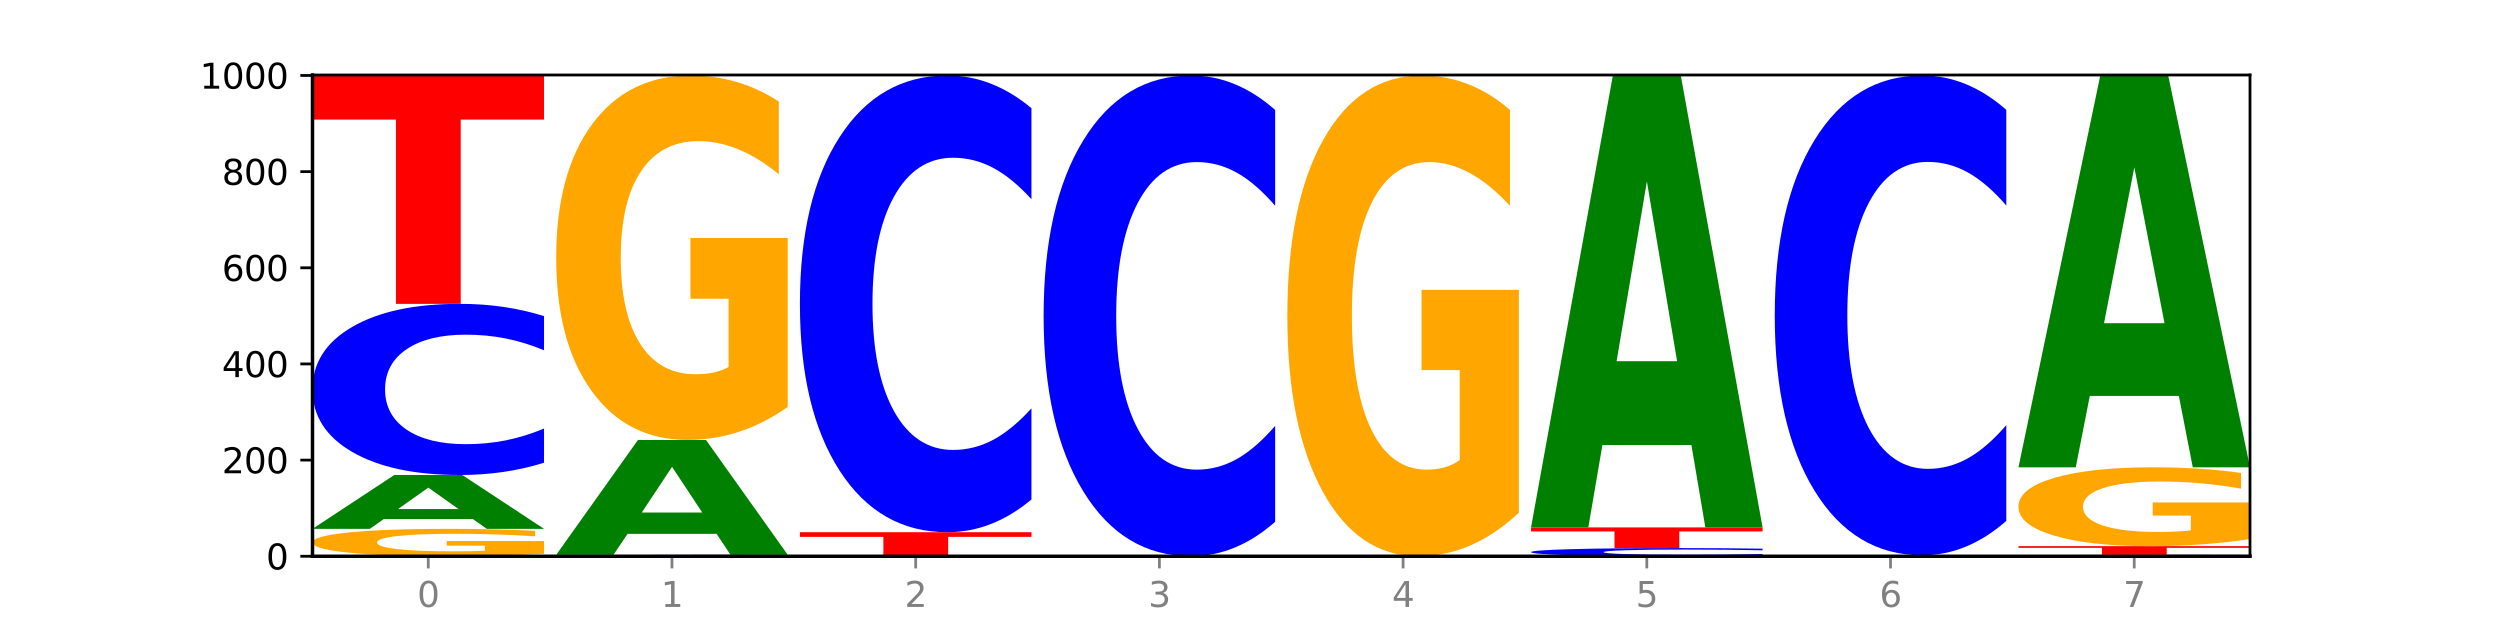
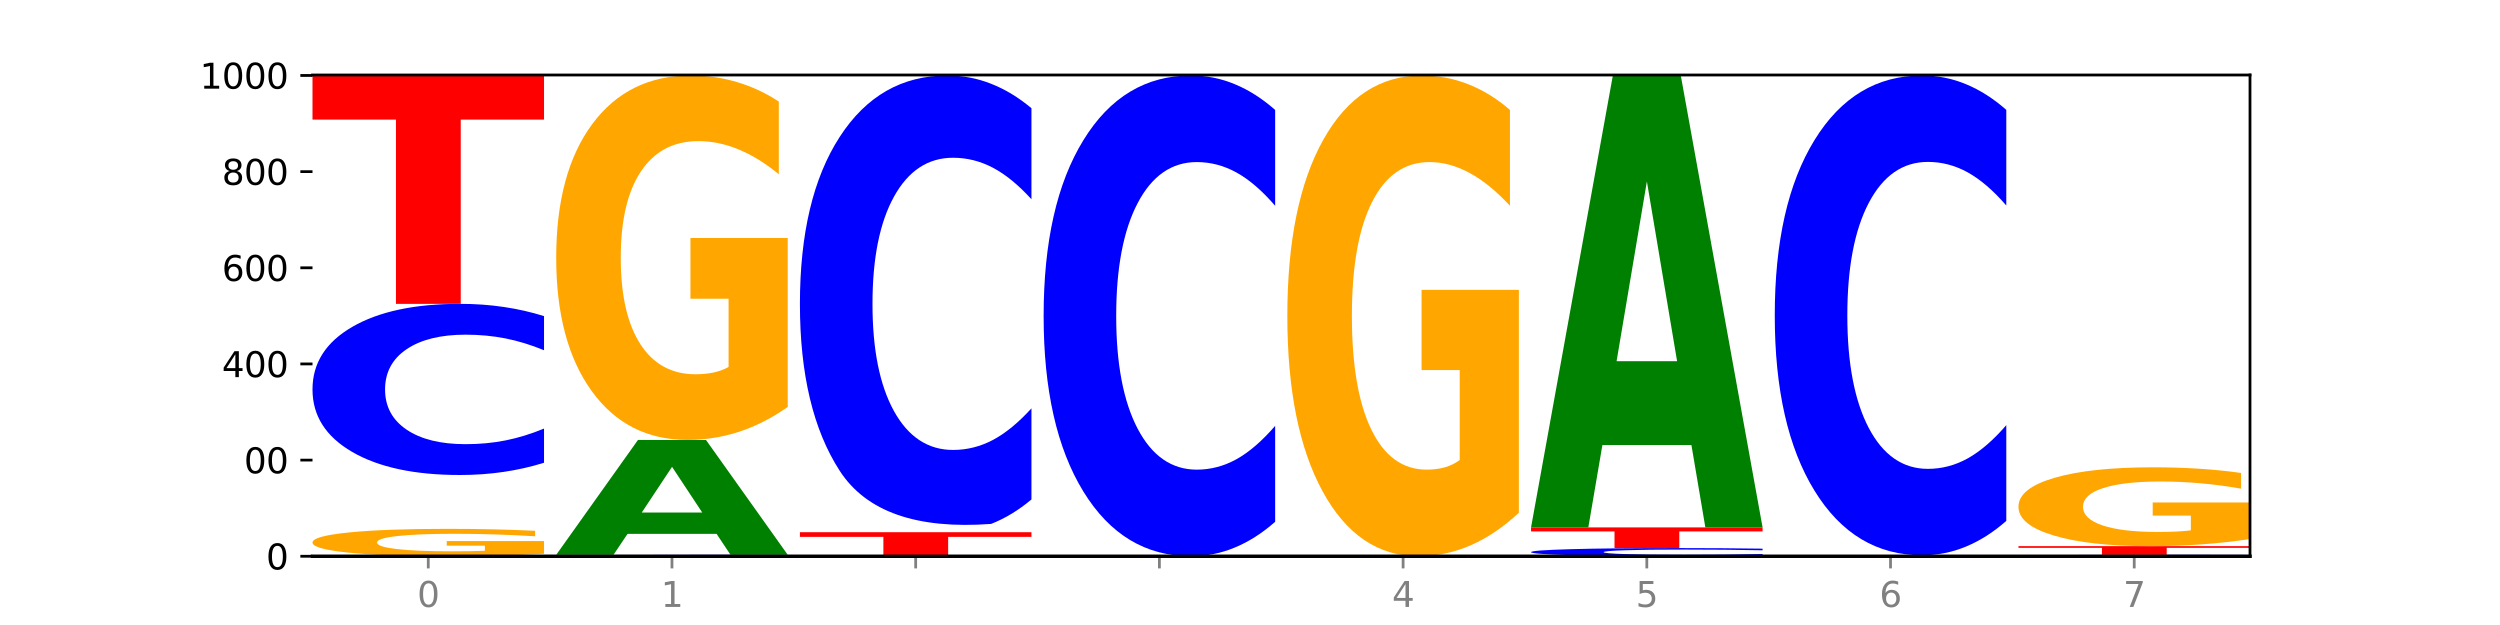
<svg xmlns="http://www.w3.org/2000/svg" xmlns:xlink="http://www.w3.org/1999/xlink" width="720pt" height="180pt" viewBox="0 0 720 180" version="1.1">
  <defs>
    <style type="text/css">*{stroke-linejoin: round; stroke-linecap: butt}</style>
  </defs>
  <g id="figure_1">
    <g id="patch_1">
      <path d="M 0 180  L 720 180  L 720 0  L 0 0  z " style="fill: #ffffff" />
    </g>
    <g id="axes_1">
      <g id="patch_2">
        <path d="M 90 160.2  L 648 160.2  L 648 21.6  L 90 21.6  z " style="fill: #ffffff" />
      </g>
      <g id="line2d_1">
        <path d="M 90 160.2  L 648 160.2  " clip-path="url(#pcb92cd1bbe)" style="fill: none; stroke: #000000; stroke-width: 0.5; stroke-linecap: square" />
      </g>
      <g id="patch_3">
        <path d="M 156.679 159.486  Q 149.955 159.843 142.722 160.022  Q 135.489 160.2 127.778 160.2  Q 110.353 160.2 100.177 159.137  Q 90 158.074 90 156.256  Q 90 154.417 100.356 153.363  Q 110.727 152.308 128.764 152.308  Q 135.713 152.308 142.079 152.451  Q 148.46 152.593 154.109 152.873  L 154.109 154.447  Q 148.281 154.086 142.513 153.909  Q 136.744 153.729 130.946 153.729  Q 120.216 153.729 114.403 154.385  Q 108.59 155.038 108.59 156.256  Q 108.59 157.463 114.194 158.121  Q 119.798 158.778 130.109 158.778  Q 132.919 158.778 135.325 158.741  Q 137.731 158.702 139.643 158.62  L 139.643 157.143  L 128.66 157.143  L 128.66 155.828  L 156.679 155.828  L 156.679 159.486  z " clip-path="url(#pcb92cd1bbe)" style="fill: #ffa600" />
      </g>
      <g id="patch_4">
-         <path d="M 136.189 149.483  L 110.545 149.483  L 106.496 152.308  L 90 152.308  L 113.558 136.8  L 133.121 136.8  L 156.679 152.308  L 140.197 152.308  L 136.189 149.483  z M 114.635 146.604  L 132.058 146.604  L 123.36 140.436  L 114.635 146.604  z " clip-path="url(#pcb92cd1bbe)" style="fill: #008000" />
-       </g>
+         </g>
      <g id="patch_5">
        <path d="M 156.679 133.267  Q 151.102 135.018 145.07 135.904  Q 139.039 136.8 132.47 136.8  Q 112.882 136.8 101.441 130.161  Q 90 123.522 90 112.169  Q 90 100.775 101.441 94.147  Q 112.882 87.508 132.47 87.508  Q 139.039 87.508 145.07 88.404  Q 151.102 89.29 156.679 91.041  L 156.679 100.867  Q 151.051 98.545 145.591 97.466  Q 140.131 96.387 134.1 96.387  Q 123.281 96.387 117.082 100.592  Q 110.899 104.787 110.899 112.169  Q 110.899 119.521 117.082 123.726  Q 123.281 127.921 134.1 127.921  Q 140.131 127.921 145.591 126.842  Q 151.051 125.752 156.679 123.431  L 156.679 133.267  z " clip-path="url(#pcb92cd1bbe)" style="fill: #0000ff" />
      </g>
      <g id="patch_6">
        <path d="M 90 21.6  L 156.679 21.6  L 156.679 34.454  L 132.69 34.454  L 132.69 87.508  L 114.036 87.508  L 114.036 34.454  L 90 34.454  L 90 21.6  z " clip-path="url(#pcb92cd1bbe)" style="fill: #ff0000" />
      </g>
      <g id="patch_7">
        <path d="M 226.868 160.17  Q 221.29 160.185 215.259 160.192  Q 209.228 160.2 202.659 160.2  Q 183.07 160.2 171.629 160.144  Q 160.189 160.088 160.189 159.992  Q 160.189 159.896 171.629 159.841  Q 183.07 159.785 202.659 159.785  Q 209.228 159.785 215.259 159.792  Q 221.29 159.8 226.868 159.814  L 226.868 159.897  Q 221.24 159.878 215.78 159.869  Q 210.32 159.859 204.289 159.859  Q 193.47 159.859 187.27 159.895  Q 181.088 159.93 181.088 159.992  Q 181.088 160.054 187.27 160.09  Q 193.47 160.125 204.289 160.125  Q 210.32 160.125 215.78 160.116  Q 221.24 160.107 226.868 160.087  L 226.868 160.17  z " clip-path="url(#pcb92cd1bbe)" style="fill: #0000ff" />
      </g>
      <g id="patch_8">
        <path d="M 206.377 153.756  L 180.734 153.756  L 176.685 159.785  L 160.189 159.785  L 183.747 126.692  L 203.31 126.692  L 226.868 159.785  L 210.386 159.785  L 206.377 153.756  z M 184.824 147.614  L 202.247 147.614  L 193.549 134.451  L 184.824 147.614  z " clip-path="url(#pcb92cd1bbe)" style="fill: #008000" />
      </g>
      <g id="patch_9">
        <path d="M 226.868 117.196  Q 220.143 121.944 212.91 124.329  Q 205.678 126.692 197.967 126.692  Q 180.542 126.692 170.365 112.557  Q 160.189 98.421 160.189 74.248  Q 160.189 49.793 170.545 35.766  Q 180.916 21.738 198.953 21.738  Q 205.902 21.738 212.268 23.646  Q 218.649 25.532 224.298 29.261  L 224.298 50.183  Q 218.47 45.392 212.701 43.028  Q 206.933 40.644 201.135 40.644  Q 190.405 40.644 184.592 49.359  Q 178.779 58.053 178.779 74.248  Q 178.779 90.291 184.383 99.05  Q 189.987 107.787 200.298 107.787  Q 203.107 107.787 205.513 107.289  Q 207.919 106.768 209.832 105.684  L 209.832 86.042  L 198.848 86.042  L 198.848 68.546  L 226.868 68.546  L 226.868 117.196  z " clip-path="url(#pcb92cd1bbe)" style="fill: #ffa600" />
      </g>
      <g id="patch_10">
        <path d="M 230.377 153.277  L 297.057 153.277  L 297.057 154.627  L 273.068 154.627  L 273.068 160.2  L 254.413 160.2  L 254.413 154.627  L 230.377 154.627  L 230.377 153.277  z " clip-path="url(#pcb92cd1bbe)" style="fill: #ff0000" />
      </g>
      <g id="patch_11">
-         <path d="M 297.057 143.848  Q 291.479 148.522 285.448 150.886  Q 279.417 153.277 272.848 153.277  Q 253.259 153.277 241.818 135.561  Q 230.377 117.845 230.377 87.548  Q 230.377 57.143 241.818 39.454  Q 253.259 21.738 272.848 21.738  Q 279.417 21.738 285.448 24.13  Q 291.479 26.494 297.057 31.167  L 297.057 57.388  Q 291.429 51.193 285.969 48.312  Q 280.509 45.432 274.477 45.432  Q 263.658 45.432 257.459 56.654  Q 251.277 67.849 251.277 87.548  Q 251.277 107.166 257.459 118.388  Q 263.658 129.583 274.477 129.583  Q 280.509 129.583 285.969 126.703  Q 291.429 123.796 297.057 117.6  L 297.057 143.848  z " clip-path="url(#pcb92cd1bbe)" style="fill: #0000ff" />
+         <path d="M 297.057 143.848  Q 291.479 148.522 285.448 150.886  Q 253.259 153.277 241.818 135.561  Q 230.377 117.845 230.377 87.548  Q 230.377 57.143 241.818 39.454  Q 253.259 21.738 272.848 21.738  Q 279.417 21.738 285.448 24.13  Q 291.479 26.494 297.057 31.167  L 297.057 57.388  Q 291.429 51.193 285.969 48.312  Q 280.509 45.432 274.477 45.432  Q 263.658 45.432 257.459 56.654  Q 251.277 67.849 251.277 87.548  Q 251.277 107.166 257.459 118.388  Q 263.658 129.583 274.477 129.583  Q 280.509 129.583 285.969 126.703  Q 291.429 123.796 297.057 117.6  L 297.057 143.848  z " clip-path="url(#pcb92cd1bbe)" style="fill: #0000ff" />
      </g>
      <g id="patch_12">
        <path d="M 367.245 150.275  Q 361.668 155.195 355.636 157.683  Q 349.605 160.2 343.036 160.2  Q 323.448 160.2 312.007 141.552  Q 300.566 122.903 300.566 91.012  Q 300.566 59.007 312.007 40.387  Q 323.448 21.738 343.036 21.738  Q 349.605 21.738 355.636 24.255  Q 361.668 26.744 367.245 31.663  L 367.245 59.264  Q 361.617 52.743 356.157 49.711  Q 350.697 46.679 344.666 46.679  Q 333.847 46.679 327.648 58.492  Q 321.465 70.276 321.465 91.012  Q 321.465 111.663 327.648 123.475  Q 333.847 135.259 344.666 135.259  Q 350.697 135.259 356.157 132.227  Q 361.617 129.167 367.245 122.646  L 367.245 150.275  z " clip-path="url(#pcb92cd1bbe)" style="fill: #0000ff" />
      </g>
      <g id="patch_13">
        <path d="M 437.434 147.672  Q 430.709 153.936 423.476 157.082  Q 416.244 160.2 408.533 160.2  Q 391.108 160.2 380.931 141.552  Q 370.755 122.903 370.755 91.012  Q 370.755 58.749 381.111 40.244  Q 391.482 21.738 409.519 21.738  Q 416.468 21.738 422.834 24.255  Q 429.215 26.744 434.864 31.663  L 434.864 59.264  Q 429.036 52.943 423.267 49.825  Q 417.499 46.679 411.701 46.679  Q 400.971 46.679 395.158 58.177  Q 389.345 69.647 389.345 91.012  Q 389.345 112.177 394.949 123.733  Q 400.553 135.259 410.864 135.259  Q 413.673 135.259 416.079 134.601  Q 418.485 133.915 420.398 132.485  L 420.398 106.572  L 409.414 106.572  L 409.414 83.49  L 437.434 83.49  L 437.434 147.672  z " clip-path="url(#pcb92cd1bbe)" style="fill: #ffa600" />
      </g>
      <g id="patch_14">
        <path d="M 507.623 160.031  Q 502.045 160.115 496.014 160.157  Q 489.983 160.2 483.414 160.2  Q 463.825 160.2 452.384 159.883  Q 440.943 159.566 440.943 159.024  Q 440.943 158.48 452.384 158.163  Q 463.825 157.846 483.414 157.846  Q 489.983 157.846 496.014 157.889  Q 502.045 157.931 507.623 158.015  L 507.623 158.484  Q 501.995 158.373 496.535 158.322  Q 491.075 158.27 485.043 158.27  Q 474.224 158.27 468.025 158.471  Q 461.843 158.671 461.843 159.024  Q 461.843 159.375 468.025 159.576  Q 474.224 159.776 485.043 159.776  Q 491.075 159.776 496.535 159.724  Q 501.995 159.672 507.623 159.562  L 507.623 160.031  z " clip-path="url(#pcb92cd1bbe)" style="fill: #0000ff" />
      </g>
      <g id="patch_15">
        <path d="M 440.943 151.892  L 507.623 151.892  L 507.623 153.053  L 483.634 153.053  L 483.634 157.846  L 464.979 157.846  L 464.979 153.053  L 440.943 153.053  L 440.943 151.892  z " clip-path="url(#pcb92cd1bbe)" style="fill: #ff0000" />
      </g>
      <g id="patch_16">
        <path d="M 487.132 128.182  L 461.488 128.182  L 457.439 151.892  L 440.943 151.892  L 464.501 21.738  L 484.065 21.738  L 507.623 151.892  L 491.14 151.892  L 487.132 128.182  z M 465.578 104.026  L 483.001 104.026  L 474.303 52.255  L 465.578 104.026  z " clip-path="url(#pcb92cd1bbe)" style="fill: #008000" />
      </g>
      <g id="patch_17">
        <path d="M 557.321 160.15  L 531.677 160.15  L 527.628 160.2  L 511.132 160.2  L 534.69 159.923  L 554.253 159.923  L 577.811 160.2  L 561.329 160.2  L 557.321 160.15  z M 535.767 160.098  L 553.19 160.098  L 544.492 159.988  L 535.767 160.098  z " clip-path="url(#pcb92cd1bbe)" style="fill: #008000" />
      </g>
      <g id="patch_18">
        <path d="M 577.811 150.018  Q 572.234 154.928 566.203 157.411  Q 560.171 159.923 553.603 159.923  Q 534.014 159.923 522.573 141.312  Q 511.132 122.701 511.132 90.874  Q 511.132 58.932 522.573 40.35  Q 534.014 21.738 553.603 21.738  Q 560.171 21.738 566.203 24.25  Q 572.234 26.734 577.811 31.643  L 577.811 59.189  Q 572.183 52.681 566.723 49.655  Q 561.263 46.629 555.232 46.629  Q 544.413 46.629 538.214 58.418  Q 532.031 70.179 532.031 90.874  Q 532.031 111.483 538.214 123.272  Q 544.413 135.032 555.232 135.032  Q 561.263 135.032 566.723 132.006  Q 572.183 128.952 577.811 122.444  L 577.811 150.018  z " clip-path="url(#pcb92cd1bbe)" style="fill: #0000ff" />
      </g>
      <g id="patch_19">
        <path d="M 648 160.17  Q 642.422 160.185 636.391 160.192  Q 630.36 160.2 623.791 160.2  Q 604.202 160.2 592.762 160.144  Q 581.321 160.088 581.321 159.992  Q 581.321 159.896 592.762 159.841  Q 604.202 159.785 623.791 159.785  Q 630.36 159.785 636.391 159.792  Q 642.422 159.8 648 159.814  L 648 159.897  Q 642.372 159.878 636.912 159.869  Q 631.452 159.859 625.421 159.859  Q 614.602 159.859 608.402 159.895  Q 602.22 159.93 602.22 159.992  Q 602.22 160.054 608.402 160.09  Q 614.602 160.125 625.421 160.125  Q 631.452 160.125 636.912 160.116  Q 642.372 160.107 648 160.087  L 648 160.17  z " clip-path="url(#pcb92cd1bbe)" style="fill: #0000ff" />
      </g>
      <g id="patch_20">
        <path d="M 581.321 157.292  L 648 157.292  L 648 157.778  L 624.011 157.778  L 624.011 159.785  L 605.356 159.785  L 605.356 157.778  L 581.321 157.778  L 581.321 157.292  z " clip-path="url(#pcb92cd1bbe)" style="fill: #ff0000" />
      </g>
      <g id="patch_21">
        <path d="M 648 155.238  Q 641.275 156.265 634.042 156.781  Q 626.81 157.292 619.099 157.292  Q 601.674 157.292 591.497 154.234  Q 581.321 151.176 581.321 145.945  Q 581.321 140.654 591.677 137.619  Q 602.048 134.585 620.085 134.585  Q 627.034 134.585 633.4 134.997  Q 639.781 135.405 645.43 136.212  L 645.43 140.739  Q 639.602 139.702 633.833 139.191  Q 628.065 138.675 622.267 138.675  Q 611.537 138.675 605.724 140.561  Q 599.911 142.442 599.911 145.945  Q 599.911 149.417 605.515 151.312  Q 611.119 153.202 621.43 153.202  Q 624.239 153.202 626.645 153.094  Q 629.051 152.982 630.964 152.747  L 630.964 148.497  L 619.98 148.497  L 619.98 144.712  L 648 144.712  L 648 155.238  z " clip-path="url(#pcb92cd1bbe)" style="fill: #ffa600" />
      </g>
      <g id="patch_22">
-         <path d="M 627.51 114.028  L 601.866 114.028  L 597.817 134.585  L 581.321 134.585  L 604.879 21.738  L 624.442 21.738  L 648 134.585  L 631.518 134.585  L 627.51 114.028  z M 605.956 93.084  L 623.379 93.084  L 614.681 48.197  L 605.956 93.084  z " clip-path="url(#pcb92cd1bbe)" style="fill: #008000" />
-       </g>
+         </g>
      <g id="matplotlib.axis_1">
        <g id="xtick_1">
          <g id="line2d_2">
            <defs>
              <path id="m17457381c5" d="M 0 0  L 0 3.5  " style="stroke: #808080; stroke-width: 0.8" />
            </defs>
            <g>
              <use xlink:href="#m17457381c5" x="123.34" y="160.2" style="fill: #808080; stroke: #808080; stroke-width: 0.8" />
            </g>
          </g>
          <g id="text_1">
            <g style="fill: #808080" transform="translate(120.158 174.798) scale(0.1 -0.1)">
              <defs>
                <path id="DejaVuSans-30" d="M 2034 4250  Q 1547 4250 1301 3770  Q 1056 3291 1056 2328  Q 1056 1369 1301 889  Q 1547 409 2034 409  Q 2525 409 2770 889  Q 3016 1369 3016 2328  Q 3016 3291 2770 3770  Q 2525 4250 2034 4250  z M 2034 4750  Q 2819 4750 3233 4129  Q 3647 3509 3647 2328  Q 3647 1150 3233 529  Q 2819 -91 2034 -91  Q 1250 -91 836 529  Q 422 1150 422 2328  Q 422 3509 836 4129  Q 1250 4750 2034 4750  z " transform="scale(0.016)" />
              </defs>
              <use xlink:href="#DejaVuSans-30" />
            </g>
          </g>
        </g>
        <g id="xtick_2">
          <g id="line2d_3">
            <g>
              <use xlink:href="#m17457381c5" x="193.528" y="160.2" style="fill: #808080; stroke: #808080; stroke-width: 0.8" />
            </g>
          </g>
          <g id="text_2">
            <g style="fill: #808080" transform="translate(190.347 174.798) scale(0.1 -0.1)">
              <defs>
                <path id="DejaVuSans-31" d="M 794 531  L 1825 531  L 1825 4091  L 703 3866  L 703 4441  L 1819 4666  L 2450 4666  L 2450 531  L 3481 531  L 3481 0  L 794 0  L 794 531  z " transform="scale(0.016)" />
              </defs>
              <use xlink:href="#DejaVuSans-31" />
            </g>
          </g>
        </g>
        <g id="xtick_3">
          <g id="line2d_4">
            <g>
              <use xlink:href="#m17457381c5" x="263.717" y="160.2" style="fill: #808080; stroke: #808080; stroke-width: 0.8" />
            </g>
          </g>
          <g id="text_3">
            <g style="fill: #808080" transform="translate(260.536 174.798) scale(0.1 -0.1)">
              <defs>
-                 <path id="DejaVuSans-32" d="M 1228 531  L 3431 531  L 3431 0  L 469 0  L 469 531  Q 828 903 1448 1529  Q 2069 2156 2228 2338  Q 2531 2678 2651 2914  Q 2772 3150 2772 3378  Q 2772 3750 2511 3984  Q 2250 4219 1831 4219  Q 1534 4219 1204 4116  Q 875 4013 500 3803  L 500 4441  Q 881 4594 1212 4672  Q 1544 4750 1819 4750  Q 2544 4750 2975 4387  Q 3406 4025 3406 3419  Q 3406 3131 3298 2873  Q 3191 2616 2906 2266  Q 2828 2175 2409 1742  Q 1991 1309 1228 531  z " transform="scale(0.016)" />
-               </defs>
+                 </defs>
              <use xlink:href="#DejaVuSans-32" />
            </g>
          </g>
        </g>
        <g id="xtick_4">
          <g id="line2d_5">
            <g>
              <use xlink:href="#m17457381c5" x="333.906" y="160.2" style="fill: #808080; stroke: #808080; stroke-width: 0.8" />
            </g>
          </g>
          <g id="text_4">
            <g style="fill: #808080" transform="translate(330.724 174.798) scale(0.1 -0.1)">
              <defs>
-                 <path id="DejaVuSans-33" d="M 2597 2516  Q 3050 2419 3304 2112  Q 3559 1806 3559 1356  Q 3559 666 3084 287  Q 2609 -91 1734 -91  Q 1441 -91 1130 -33  Q 819 25 488 141  L 488 750  Q 750 597 1062 519  Q 1375 441 1716 441  Q 2309 441 2620 675  Q 2931 909 2931 1356  Q 2931 1769 2642 2001  Q 2353 2234 1838 2234  L 1294 2234  L 1294 2753  L 1863 2753  Q 2328 2753 2575 2939  Q 2822 3125 2822 3475  Q 2822 3834 2567 4026  Q 2313 4219 1838 4219  Q 1578 4219 1281 4162  Q 984 4106 628 3988  L 628 4550  Q 988 4650 1302 4700  Q 1616 4750 1894 4750  Q 2613 4750 3031 4423  Q 3450 4097 3450 3541  Q 3450 3153 3228 2886  Q 3006 2619 2597 2516  z " transform="scale(0.016)" />
-               </defs>
+                 </defs>
              <use xlink:href="#DejaVuSans-33" />
            </g>
          </g>
        </g>
        <g id="xtick_5">
          <g id="line2d_6">
            <g>
              <use xlink:href="#m17457381c5" x="404.094" y="160.2" style="fill: #808080; stroke: #808080; stroke-width: 0.8" />
            </g>
          </g>
          <g id="text_5">
            <g style="fill: #808080" transform="translate(400.913 174.798) scale(0.1 -0.1)">
              <defs>
                <path id="DejaVuSans-34" d="M 2419 4116  L 825 1625  L 2419 1625  L 2419 4116  z M 2253 4666  L 3047 4666  L 3047 1625  L 3713 1625  L 3713 1100  L 3047 1100  L 3047 0  L 2419 0  L 2419 1100  L 313 1100  L 313 1709  L 2253 4666  z " transform="scale(0.016)" />
              </defs>
              <use xlink:href="#DejaVuSans-34" />
            </g>
          </g>
        </g>
        <g id="xtick_6">
          <g id="line2d_7">
            <g>
              <use xlink:href="#m17457381c5" x="474.283" y="160.2" style="fill: #808080; stroke: #808080; stroke-width: 0.8" />
            </g>
          </g>
          <g id="text_6">
            <g style="fill: #808080" transform="translate(471.102 174.798) scale(0.1 -0.1)">
              <defs>
                <path id="DejaVuSans-35" d="M 691 4666  L 3169 4666  L 3169 4134  L 1269 4134  L 1269 2991  Q 1406 3038 1543 3061  Q 1681 3084 1819 3084  Q 2600 3084 3056 2656  Q 3513 2228 3513 1497  Q 3513 744 3044 326  Q 2575 -91 1722 -91  Q 1428 -91 1123 -41  Q 819 9 494 109  L 494 744  Q 775 591 1075 516  Q 1375 441 1709 441  Q 2250 441 2565 725  Q 2881 1009 2881 1497  Q 2881 1984 2565 2268  Q 2250 2553 1709 2553  Q 1456 2553 1204 2497  Q 953 2441 691 2322  L 691 4666  z " transform="scale(0.016)" />
              </defs>
              <use xlink:href="#DejaVuSans-35" />
            </g>
          </g>
        </g>
        <g id="xtick_7">
          <g id="line2d_8">
            <g>
              <use xlink:href="#m17457381c5" x="544.472" y="160.2" style="fill: #808080; stroke: #808080; stroke-width: 0.8" />
            </g>
          </g>
          <g id="text_7">
            <g style="fill: #808080" transform="translate(541.29 174.798) scale(0.1 -0.1)">
              <defs>
                <path id="DejaVuSans-36" d="M 2113 2584  Q 1688 2584 1439 2293  Q 1191 2003 1191 1497  Q 1191 994 1439 701  Q 1688 409 2113 409  Q 2538 409 2786 701  Q 3034 994 3034 1497  Q 3034 2003 2786 2293  Q 2538 2584 2113 2584  z M 3366 4563  L 3366 3988  Q 3128 4100 2886 4159  Q 2644 4219 2406 4219  Q 1781 4219 1451 3797  Q 1122 3375 1075 2522  Q 1259 2794 1537 2939  Q 1816 3084 2150 3084  Q 2853 3084 3261 2657  Q 3669 2231 3669 1497  Q 3669 778 3244 343  Q 2819 -91 2113 -91  Q 1303 -91 875 529  Q 447 1150 447 2328  Q 447 3434 972 4092  Q 1497 4750 2381 4750  Q 2619 4750 2861 4703  Q 3103 4656 3366 4563  z " transform="scale(0.016)" />
              </defs>
              <use xlink:href="#DejaVuSans-36" />
            </g>
          </g>
        </g>
        <g id="xtick_8">
          <g id="line2d_9">
            <g>
              <use xlink:href="#m17457381c5" x="614.66" y="160.2" style="fill: #808080; stroke: #808080; stroke-width: 0.8" />
            </g>
          </g>
          <g id="text_8">
            <g style="fill: #808080" transform="translate(611.479 174.798) scale(0.1 -0.1)">
              <defs>
                <path id="DejaVuSans-37" d="M 525 4666  L 3525 4666  L 3525 4397  L 1831 0  L 1172 0  L 2766 4134  L 525 4134  L 525 4666  z " transform="scale(0.016)" />
              </defs>
              <use xlink:href="#DejaVuSans-37" />
            </g>
          </g>
        </g>
      </g>
      <g id="matplotlib.axis_2">
        <g id="ytick_1">
          <g id="line2d_10">
            <defs>
              <path id="m35b3db9ada" d="M 0 0  L -3.5 0  " style="stroke: #000000; stroke-width: 0.8" />
            </defs>
            <g>
              <use xlink:href="#m35b3db9ada" x="90" y="160.2" style="stroke: #000000; stroke-width: 0.8" />
            </g>
          </g>
          <g id="text_9">
            <g transform="translate(76.638 163.999) scale(0.1 -0.1)">
              <use xlink:href="#DejaVuSans-30" />
            </g>
          </g>
        </g>
        <g id="ytick_2">
          <g id="line2d_11">
            <g>
              <use xlink:href="#m35b3db9ada" x="90" y="132.508" style="stroke: #000000; stroke-width: 0.8" />
            </g>
          </g>
          <g id="text_10">
            <g transform="translate(63.913 136.307) scale(0.1 -0.1)">
              <use xlink:href="#DejaVuSans-32" />
              <use xlink:href="#DejaVuSans-30" x="63.623" />
              <use xlink:href="#DejaVuSans-30" x="127.246" />
            </g>
          </g>
        </g>
        <g id="ytick_3">
          <g id="line2d_12">
            <g>
              <use xlink:href="#m35b3db9ada" x="90" y="104.815" style="stroke: #000000; stroke-width: 0.8" />
            </g>
          </g>
          <g id="text_11">
            <g transform="translate(63.913 108.615) scale(0.1 -0.1)">
              <use xlink:href="#DejaVuSans-34" />
              <use xlink:href="#DejaVuSans-30" x="63.623" />
              <use xlink:href="#DejaVuSans-30" x="127.246" />
            </g>
          </g>
        </g>
        <g id="ytick_4">
          <g id="line2d_13">
            <g>
              <use xlink:href="#m35b3db9ada" x="90" y="77.123" style="stroke: #000000; stroke-width: 0.8" />
            </g>
          </g>
          <g id="text_12">
            <g transform="translate(63.913 80.922) scale(0.1 -0.1)">
              <use xlink:href="#DejaVuSans-36" />
              <use xlink:href="#DejaVuSans-30" x="63.623" />
              <use xlink:href="#DejaVuSans-30" x="127.246" />
            </g>
          </g>
        </g>
        <g id="ytick_5">
          <g id="line2d_14">
            <g>
              <use xlink:href="#m35b3db9ada" x="90" y="49.431" style="stroke: #000000; stroke-width: 0.8" />
            </g>
          </g>
          <g id="text_13">
            <g transform="translate(63.913 53.23) scale(0.1 -0.1)">
              <defs>
                <path id="DejaVuSans-38" d="M 2034 2216  Q 1584 2216 1326 1975  Q 1069 1734 1069 1313  Q 1069 891 1326 650  Q 1584 409 2034 409  Q 2484 409 2743 651  Q 3003 894 3003 1313  Q 3003 1734 2745 1975  Q 2488 2216 2034 2216  z M 1403 2484  Q 997 2584 770 2862  Q 544 3141 544 3541  Q 544 4100 942 4425  Q 1341 4750 2034 4750  Q 2731 4750 3128 4425  Q 3525 4100 3525 3541  Q 3525 3141 3298 2862  Q 3072 2584 2669 2484  Q 3125 2378 3379 2068  Q 3634 1759 3634 1313  Q 3634 634 3220 271  Q 2806 -91 2034 -91  Q 1263 -91 848 271  Q 434 634 434 1313  Q 434 1759 690 2068  Q 947 2378 1403 2484  z M 1172 3481  Q 1172 3119 1398 2916  Q 1625 2713 2034 2713  Q 2441 2713 2670 2916  Q 2900 3119 2900 3481  Q 2900 3844 2670 4047  Q 2441 4250 2034 4250  Q 1625 4250 1398 4047  Q 1172 3844 1172 3481  z " transform="scale(0.016)" />
              </defs>
              <use xlink:href="#DejaVuSans-38" />
              <use xlink:href="#DejaVuSans-30" x="63.623" />
              <use xlink:href="#DejaVuSans-30" x="127.246" />
            </g>
          </g>
        </g>
        <g id="ytick_6">
          <g id="line2d_15">
            <g>
              <use xlink:href="#m35b3db9ada" x="90" y="21.738" style="stroke: #000000; stroke-width: 0.8" />
            </g>
          </g>
          <g id="text_14">
            <g transform="translate(57.55 25.538) scale(0.1 -0.1)">
              <use xlink:href="#DejaVuSans-31" />
              <use xlink:href="#DejaVuSans-30" x="63.623" />
              <use xlink:href="#DejaVuSans-30" x="127.246" />
              <use xlink:href="#DejaVuSans-30" x="190.869" />
            </g>
          </g>
        </g>
      </g>
      <g id="patch_23">
-         <path d="M 90 160.2  L 90 21.6  " style="fill: none; stroke: #000000; stroke-linejoin: miter; stroke-linecap: square" />
-       </g>
+         </g>
      <g id="patch_24">
        <path d="M 648 160.2  L 648 21.6  " style="fill: none; stroke: #000000; stroke-width: 0.8; stroke-linejoin: miter; stroke-linecap: square" />
      </g>
      <g id="patch_25">
        <path d="M 90 160.2  L 648 160.2  " style="fill: none; stroke: #000000; stroke-linejoin: miter; stroke-linecap: square" />
      </g>
      <g id="patch_26">
        <path d="M 90 21.6  L 648 21.6  " style="fill: none; stroke: #000000; stroke-width: 0.8; stroke-linejoin: miter; stroke-linecap: square" />
      </g>
    </g>
  </g>
  <defs>
    <clipPath id="pcb92cd1bbe">
      <rect x="90" y="21.6" width="558" height="138.6" />
    </clipPath>
  </defs>
</svg>